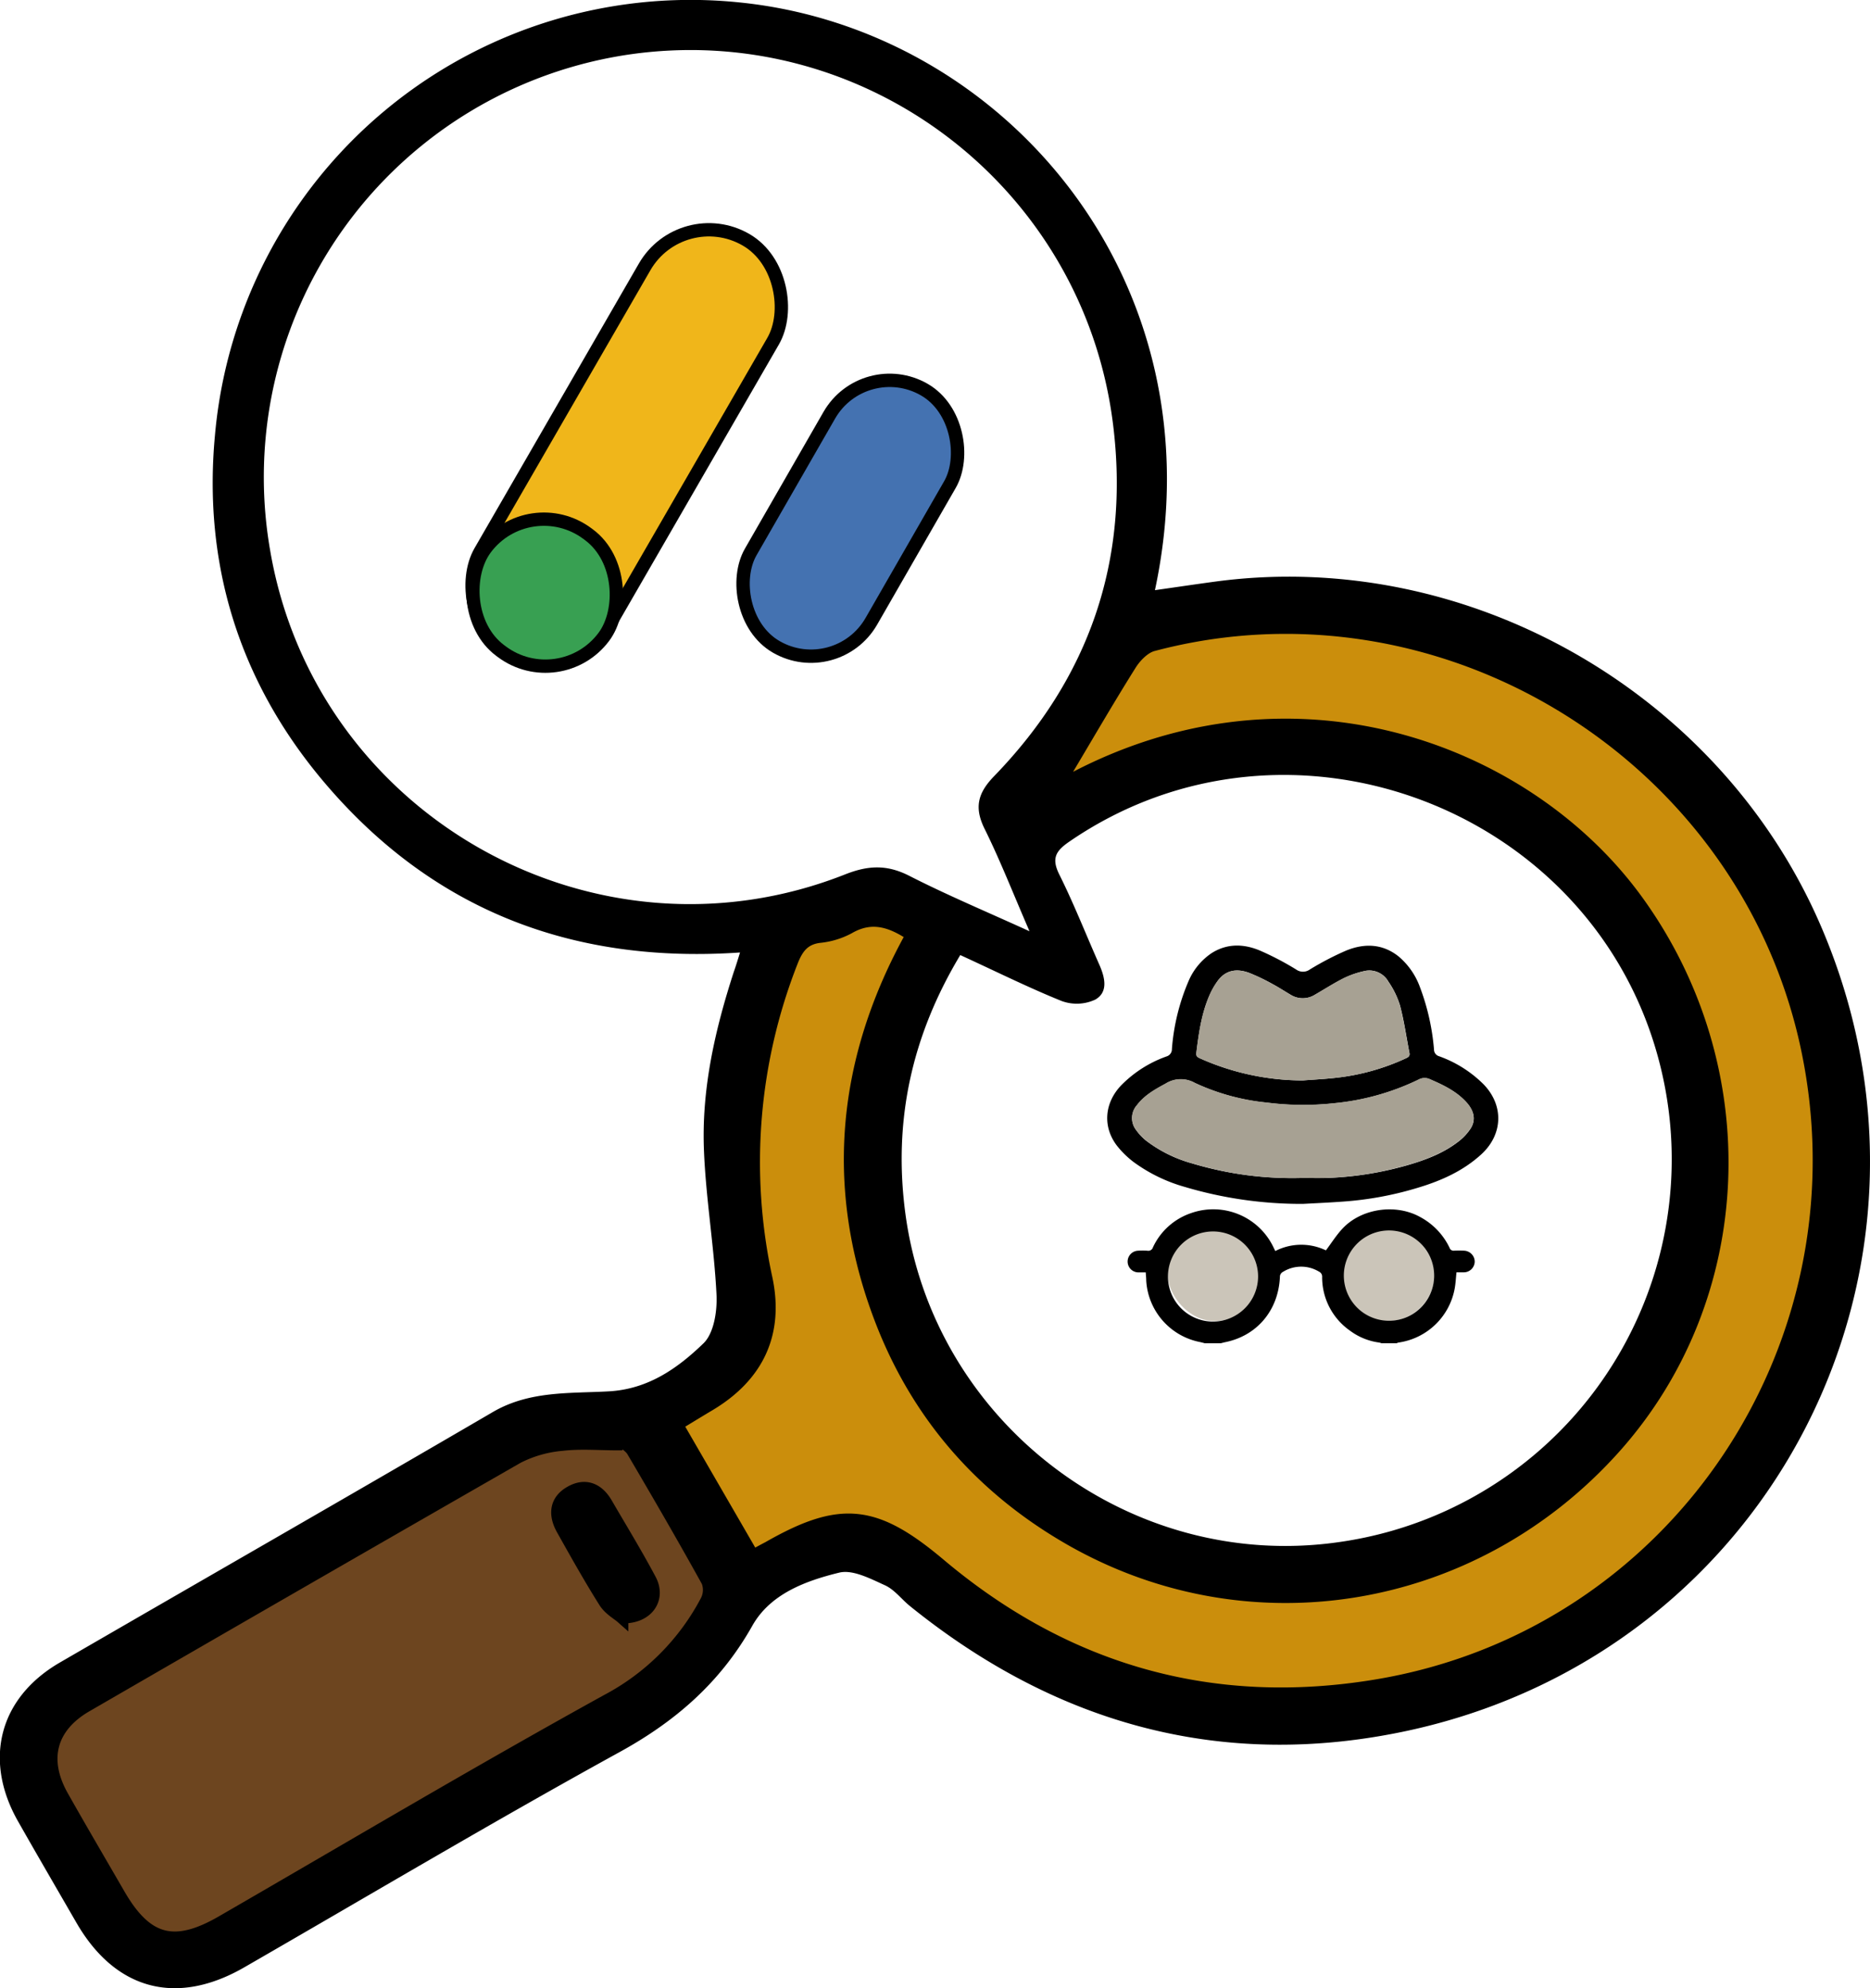
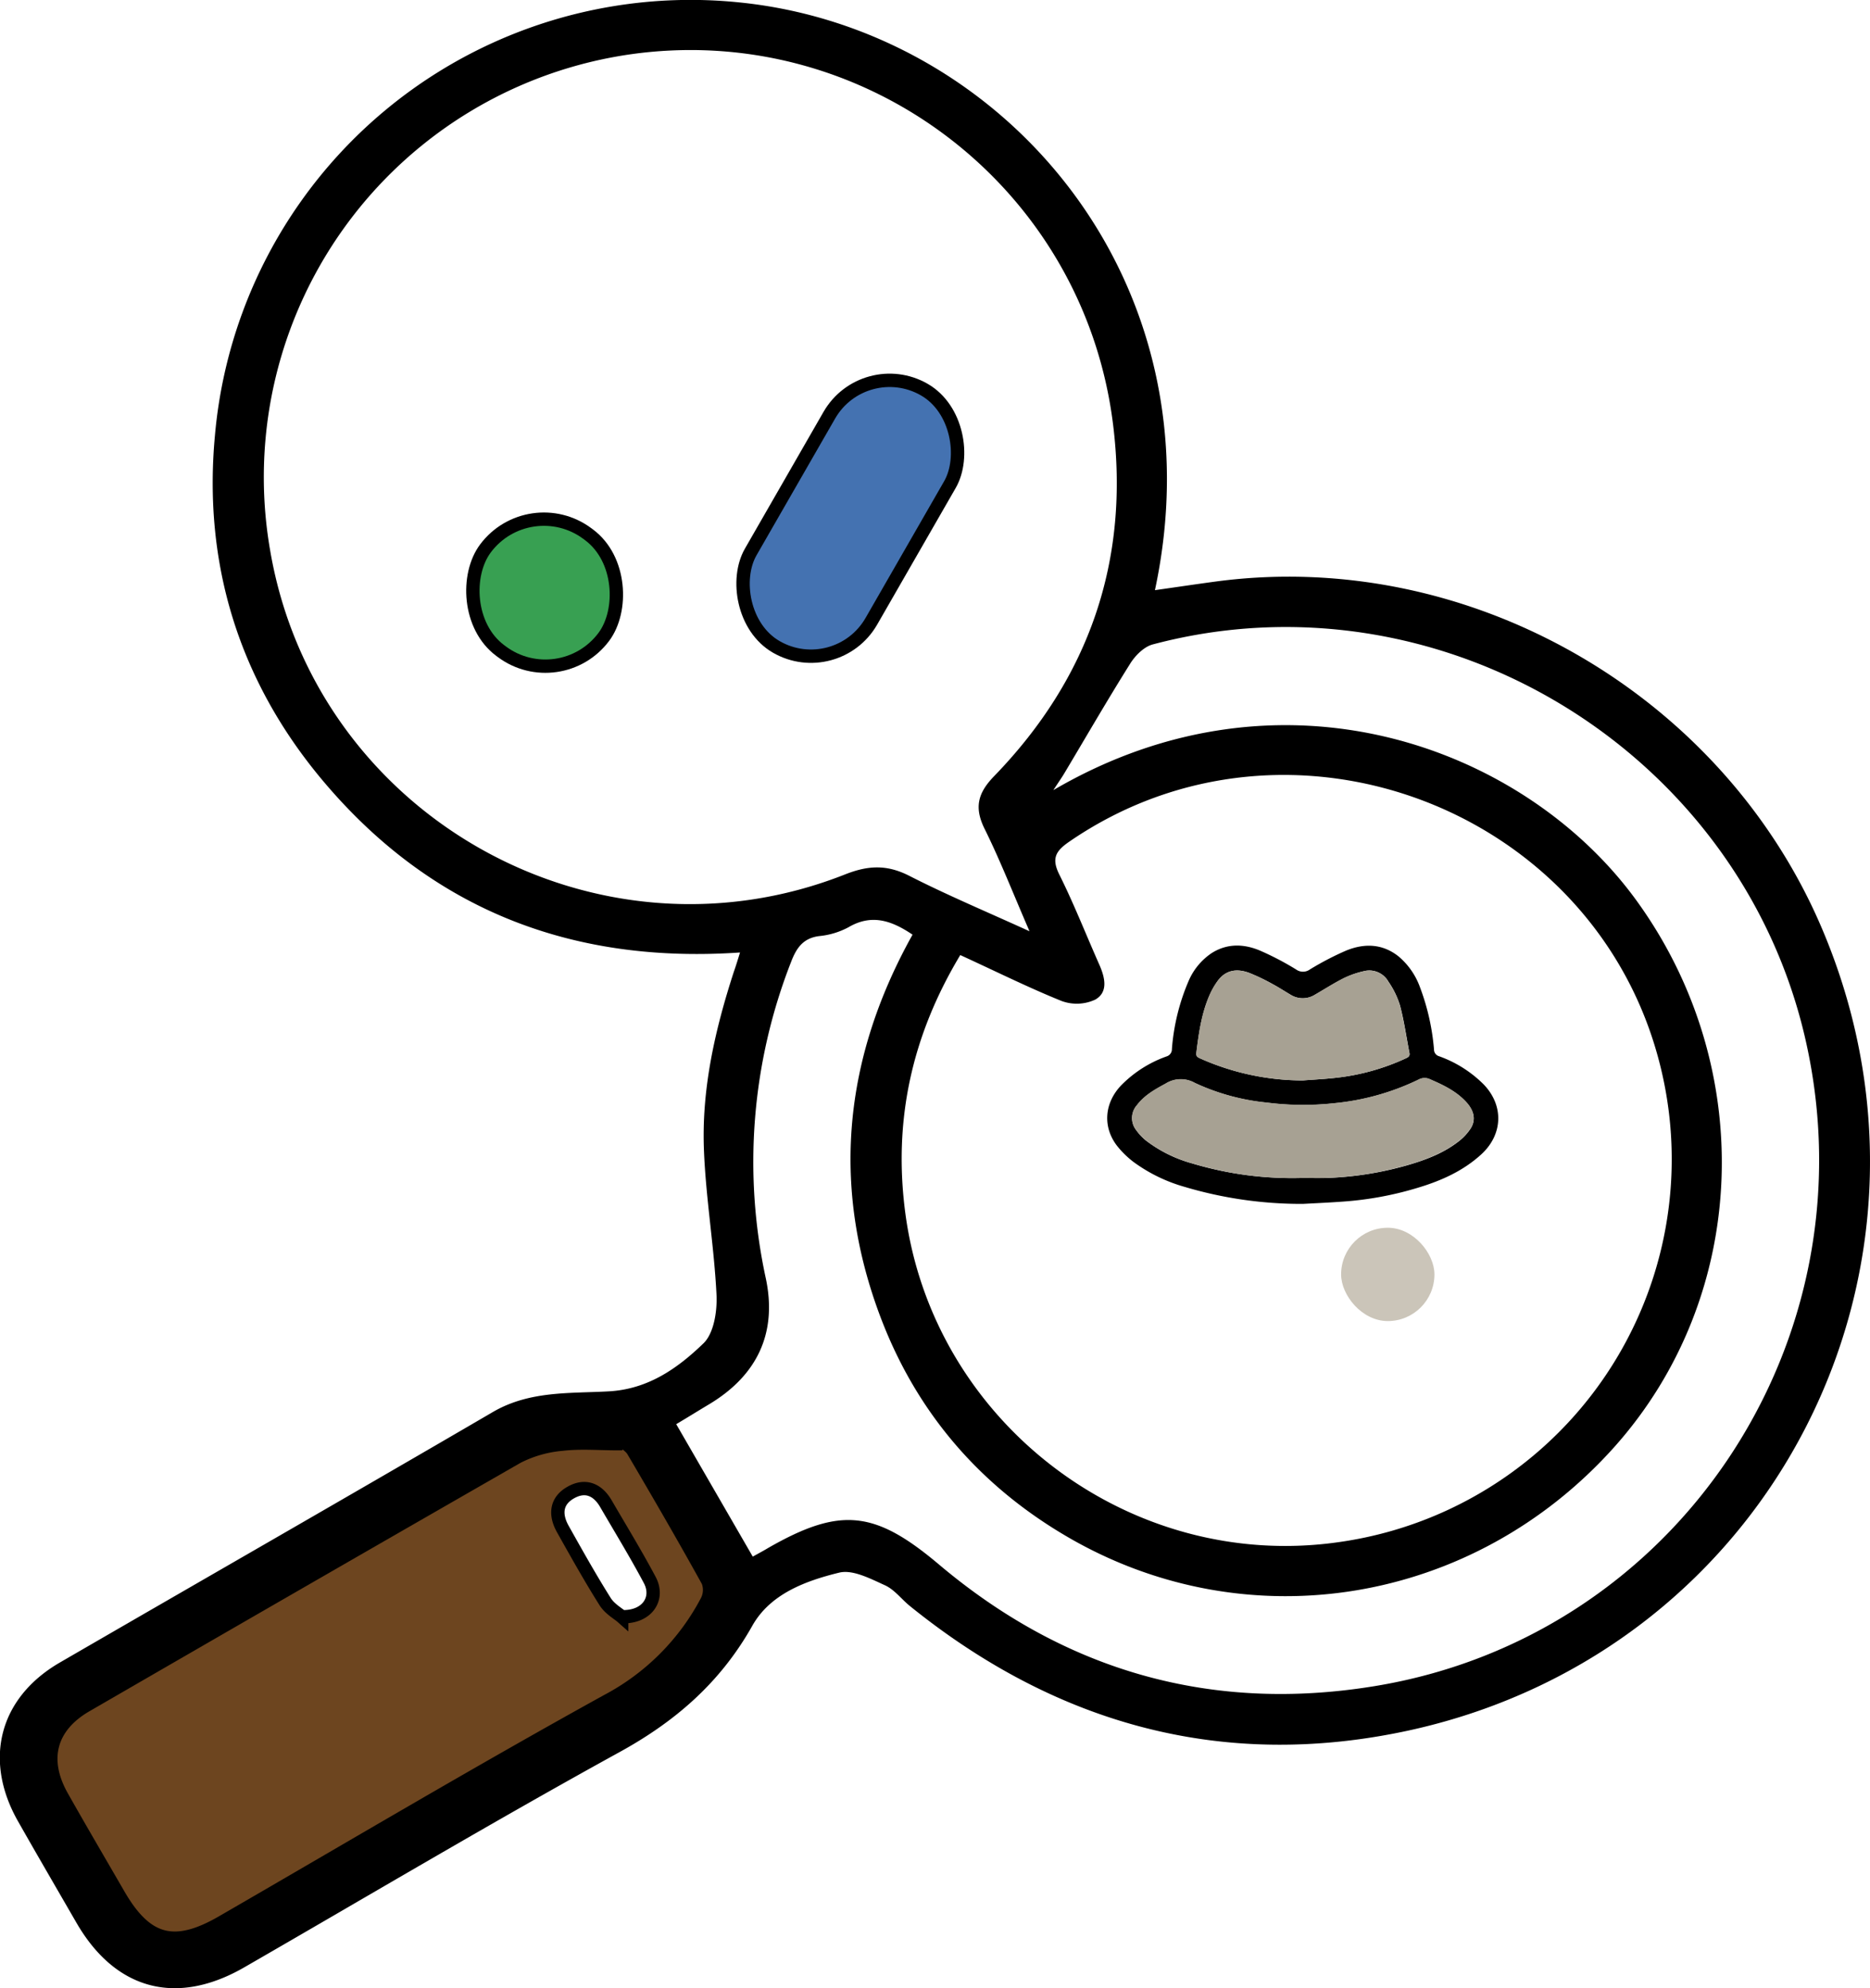
<svg xmlns="http://www.w3.org/2000/svg" viewBox="0 0 420.75 447.39">
  <defs>
    <style>.cls-1{fill:#cb8e0c;}.cls-1,.cls-2,.cls-5,.cls-6,.cls-7{stroke:#000;stroke-miterlimit:10;stroke-width:3px;}.cls-2{fill:#6d451f;}.cls-3{fill:#cbc5b9;}.cls-4{fill:#a7a193;}.cls-5{fill:#f0b61a;}.cls-6{fill:#38a052;}.cls-7{fill:#4472b1;}</style>
  </defs>
  <g id="图层_1" data-name="图层 1">
    <path d="M204.76,257.06c-37.9,2.6-69.45-9.68-93.77-38.54-18.9-22.44-27.1-48.8-24.37-77.9A107.43,107.43,0,0,1,204.38,43.25C264.12,49.15,313,106,298.11,175.53c4.82-.68,9.47-1.38,14.12-2,56.52-7.35,113.24,25.13,135.8,77.76C480.82,327.78,437.2,413.87,355.79,432,314,441.24,276.26,431,243,404.14c-1.92-1.55-3.51-3.74-5.68-4.71-3.25-1.47-7.22-3.57-10.26-2.82-7.58,1.85-15.51,4.79-19.54,11.95-7.15,12.71-17.22,21.5-30,28.5-28.39,15.62-56.26,32.2-84.34,48.38-15.22,8.76-28.94,5.1-37.7-10-4.4-7.62-8.83-15.22-13.17-22.87-7.87-13.85-4.24-27.83,9.43-35.75,32.46-18.81,65-37.44,97.41-56.36,8.27-4.82,17.3-4.15,26.13-4.65s15.47-5.21,21.25-10.8c2.37-2.29,3.12-7.31,2.93-11-.54-10.91-2.42-21.76-2.83-32.66-.52-13.7,2.52-27,6.75-40C203.84,260.06,204.22,258.78,204.76,257.06Zm65.13-4.78c-3.71-8.54-6.61-16-10.12-23.07-2.36-4.8-1.51-8.05,2.18-11.85,21.39-22.08,30.53-48.57,26.74-79.11-6.63-53.5-55.93-91-109-83.24A96.13,96.13,0,0,0,99.06,166.74c10.25,59.54,73.09,95,129.39,72.73,5.2-2.05,9.41-2.2,14.39.34C251.27,244.11,260,247.78,269.89,252.28Zm-15.58,5.36c-11,18.31-15.1,37.43-12.36,58.09,6.27,47.16,50.54,80.8,97.6,74A87,87,0,0,0,411.92,283c-14.13-58.31-83.7-84.86-133.11-50.86-3.05,2.1-4,3.76-2.23,7.35,3.3,6.61,6,13.51,9,20.27,1.27,2.87,2.1,6.19-.89,7.9a9.87,9.87,0,0,1-7.59.31C269.55,264.92,262.24,261.27,254.31,257.64ZM207.62,393c1.45-.8,2.52-1.37,3.56-2,16.25-9.29,24-8.33,38.39,3.82,28.47,24,61.33,33.33,98,27.32,68-11.15,112.16-77.55,97-145.1-14.66-65.33-82.29-106.49-146.95-89.3-2,.53-4,2.56-5.13,4.41-5.07,8.08-9.84,16.34-14.73,24.53-.63,1.06-1.34,2.06-2.51,3.85,51.54-30.15,106.14-9.61,131.12,24.72,27.38,37.63,25.52,89.14-5,123.2-31.66,35.31-82.28,43.7-122.75,20.22-19.82-11.5-34.05-28-42.19-49.39-11.33-29.81-8.25-58.63,7.14-86.23-4.73-3.2-9.21-4.71-14.39-1.68a17.52,17.52,0,0,1-6.6,2c-3.6.45-5.11,2.64-6.3,5.72a123.46,123.46,0,0,0-5.7,71.4c2.56,12.26-2,21.74-12.71,28.19-2.46,1.47-4.91,3-7.47,4.52Zm-30-26.54-.44,1.15c-4.17,0-8.38-.37-12.49.11a27.15,27.15,0,0,0-10.05,2.86Q106,398.34,57.62,426.5c-8.17,4.73-10.12,12.16-5.43,20.47,4.17,7.39,8.47,14.71,12.72,22.06,6.2,10.75,12.55,12.45,23.3,6.24,28.86-16.68,57.52-33.71,86.7-49.82A53.61,53.61,0,0,0,197.3,403a5.48,5.48,0,0,0,.24-4.47c-5.45-9.85-11.1-19.59-16.81-29.3C180.06,368.09,178.71,367.36,177.67,366.44Z" transform="translate(-38.25 -42.73)" />
-     <path class="cls-1" d="M207.62,393,190.4,363.24c2.56-1.55,5-3.05,7.47-4.52,10.75-6.45,15.27-15.93,12.71-28.19a123.46,123.46,0,0,1,5.7-71.4c1.19-3.08,2.7-5.27,6.3-5.72a17.52,17.52,0,0,0,6.6-2c5.18-3,9.66-1.52,14.39,1.68-15.39,27.6-18.47,56.42-7.14,86.23,8.14,21.42,22.37,37.89,42.19,49.39,40.47,23.48,91.09,15.09,122.75-20.22,30.53-34.06,32.39-85.57,5-123.2-25-34.33-79.58-54.87-131.12-24.72,1.17-1.79,1.88-2.79,2.51-3.85,4.89-8.19,9.66-16.45,14.73-24.53,1.16-1.85,3.15-3.88,5.13-4.41,64.66-17.19,132.29,24,147,89.3,15.16,67.55-29,134-97,145.1-36.68,6-69.54-3.35-98-27.32-14.43-12.15-22.14-13.11-38.39-3.82C210.14,391.61,209.07,392.18,207.62,393Z" transform="translate(-38.25 -42.73)" />
    <path class="cls-2" d="M177.67,366.44c1,.92,2.39,1.65,3.06,2.79,5.71,9.71,11.36,19.45,16.81,29.3a5.48,5.48,0,0,1-.24,4.47,53.61,53.61,0,0,1-22.39,22.45c-29.18,16.11-57.84,33.14-86.7,49.82-10.75,6.21-17.1,4.51-23.3-6.24-4.25-7.35-8.55-14.67-12.72-22.06-4.69-8.31-2.74-15.74,5.43-20.47q48.48-28.06,97.07-55.94a27.15,27.15,0,0,1,10.05-2.86c4.11-.48,8.32-.11,12.49-.11Zm.46,40.08c5.74.2,8.52-4.1,6.32-8.25-3.1-5.83-6.55-11.47-9.87-17.18-1.82-3.13-4.54-4.34-7.76-2.59-3.48,1.88-3.78,5-1.93,8.3,3.08,5.49,6.16,11,9.51,16.32C175.43,404.76,177.36,405.84,178.13,406.52Z" transform="translate(-38.25 -42.73)" />
-     <path d="M178.13,406.52c-.77-.68-2.7-1.76-3.73-3.4-3.35-5.33-6.43-10.83-9.51-16.32-1.85-3.28-1.55-6.42,1.93-8.3,3.22-1.75,5.94-.54,7.76,2.59,3.32,5.71,6.77,11.35,9.87,17.18C186.65,402.42,183.87,406.72,178.13,406.52Z" transform="translate(-38.25 -42.73)" />
-     <rect class="cls-3" x="262.75" y="276.27" width="21" height="21" rx="10.5" />
    <rect class="cls-3" x="301.75" y="276.27" width="21" height="21" rx="10.5" />
  </g>
  <g id="图层_2" data-name="图层 2">
-     <path d="M309.38,345c-.41-.1-.81-.22-1.23-.3a15,15,0,0,1-12-13.81c0-.59-.07-1.18-.11-1.85-.61,0-1.2,0-1.79,0a2.44,2.44,0,0,1,0-4.87,16,16,0,0,1,2.19,0,1.08,1.08,0,0,0,1.22-.76,14.64,14.64,0,0,1,8.6-7.71,15,15,0,0,1,18.55,7.76l.38.78a12.79,12.79,0,0,1,11.39-.15c1.24-1.66,2.3-3.34,3.62-4.78,4.27-4.69,12.13-5.81,17.65-2.69a15.32,15.32,0,0,1,6.55,6.89.94.94,0,0,0,1,.65,21.67,21.67,0,0,1,2.28,0,2.49,2.49,0,0,1,2.38,2.42,2.46,2.46,0,0,1-2.42,2.45c-.56,0-1.13,0-1.68,0-.14,1.28-.19,2.49-.41,3.68a15,15,0,0,1-12.69,12.13,1.84,1.84,0,0,0-.36.15h-3.42a2.49,2.49,0,0,0-.53-.16,14.06,14.06,0,0,1-6.55-2.67,14.67,14.67,0,0,1-6.27-12.07,1.23,1.23,0,0,0-.71-1.22,7.76,7.76,0,0,0-8.11.06,1.24,1.24,0,0,0-.68,1.15c-.34,7.48-5.1,13.17-12.22,14.65-.36.07-.71.17-1.07.26Zm11.94-15.1a10.14,10.14,0,1,0-10.08,10.21A10.17,10.17,0,0,0,321.32,329.9Zm39.61-.4a10.16,10.16,0,1,0-20.27,1.24,10.16,10.16,0,0,0,20.27-1.24Z" transform="translate(-38.25 -42.73)" />
    <path d="M331.44,313.63a92,92,0,0,1-26.69-3.84,36,36,0,0,1-11.44-5.58,20.79,20.79,0,0,1-3.73-3.65c-3.28-4.27-2.84-9.63.91-13.58a26.88,26.88,0,0,1,10.23-6.53,1.69,1.69,0,0,0,1.21-1.67,47.78,47.78,0,0,1,3.71-15.2,14.36,14.36,0,0,1,5.17-6.34c3.48-2.24,7.21-2.15,10.84-.65a64.84,64.84,0,0,1,8.22,4.29,2.64,2.64,0,0,0,3.1,0,66.24,66.24,0,0,1,8.14-4.24c4.05-1.66,8.11-1.6,11.75,1.25a16.25,16.25,0,0,1,4.89,7,51.62,51.62,0,0,1,3.15,14,1.57,1.57,0,0,0,1.15,1.52,27,27,0,0,1,10,6.31c4.62,4.77,4.37,11.34-.56,15.81-4.2,3.82-9.24,6-14.56,7.57a75.62,75.62,0,0,1-16.34,3C337.57,313.33,334.5,313.46,331.44,313.63Zm-.07-5.84c1.87,0,3.75.06,5.62,0A75.17,75.17,0,0,0,354.67,305c4.35-1.25,8.57-2.81,12.14-5.72a12,12,0,0,0,2.22-2.44c1.32-1.92,1-4-.77-6-2.23-2.49-5.16-3.9-8.16-5.2a2.87,2.87,0,0,0-2.73.07,55.57,55.57,0,0,1-18.76,5.27,64.62,64.62,0,0,1-15.35-.13,49.71,49.71,0,0,1-16.15-4.42,6.41,6.41,0,0,0-6.62.17c-2.38,1.3-4.74,2.61-6.42,4.83a4.37,4.37,0,0,0-.28,5.46,12.56,12.56,0,0,0,2.23,2.43,30.18,30.18,0,0,0,10.39,5.18A78.07,78.07,0,0,0,331.37,307.79Zm0-21.94c2.44-.19,4.9-.31,7.34-.58a50.4,50.4,0,0,0,16-4.46c.58-.27.78-.57.66-1.18-.69-3.55-1.19-7.14-2.11-10.62a19.5,19.5,0,0,0-2.63-5.41,4.92,4.92,0,0,0-5.56-2.32,20.53,20.53,0,0,0-4.48,1.57c-2.22,1.12-4.31,2.47-6.46,3.71a5.17,5.17,0,0,1-5.51,0c-1.35-.79-2.66-1.65-4-2.37a44.74,44.74,0,0,0-5.37-2.57c-3-1.08-5.34-.43-7,1.82a17.14,17.14,0,0,0-2,3.59c-1.68,4-2.28,8.3-2.81,12.6-.09.7.18.95.75,1.22A56.91,56.91,0,0,0,331.37,285.85Z" transform="translate(-38.25 -42.73)" />
    <path class="cls-4" d="M331.37,307.79a78.07,78.07,0,0,1-25-3.33A30.18,30.18,0,0,1,296,299.28a12.56,12.56,0,0,1-2.23-2.43,4.37,4.37,0,0,1,.28-5.46c1.68-2.22,4-3.53,6.42-4.83a6.41,6.41,0,0,1,6.62-.17,49.71,49.71,0,0,0,16.15,4.42,64.62,64.62,0,0,0,15.35.13,55.57,55.57,0,0,0,18.76-5.27,2.87,2.87,0,0,1,2.73-.07c3,1.3,5.93,2.71,8.16,5.2,1.79,2,2.09,4.11.77,6a12,12,0,0,1-2.22,2.44c-3.57,2.91-7.79,4.47-12.14,5.72A75.17,75.17,0,0,1,337,307.77C335.12,307.85,333.24,307.79,331.37,307.79Z" transform="translate(-38.25 -42.73)" />
    <path class="cls-4" d="M331.37,285.85a56.91,56.91,0,0,1-23.21-5c-.57-.27-.84-.52-.75-1.22.53-4.3,1.13-8.58,2.81-12.6a17.14,17.14,0,0,1,2-3.59c1.66-2.25,4-2.9,7-1.82a44.74,44.74,0,0,1,5.37,2.57c1.38.72,2.69,1.58,4,2.37a5.17,5.17,0,0,0,5.51,0c2.15-1.24,4.24-2.59,6.46-3.71a20.53,20.53,0,0,1,4.48-1.57,4.92,4.92,0,0,1,5.56,2.32,19.5,19.5,0,0,1,2.63,5.41c.92,3.48,1.42,7.07,2.11,10.62.12.61-.08.91-.66,1.18a50.4,50.4,0,0,1-16,4.46C336.27,285.54,333.81,285.66,331.37,285.85Z" transform="translate(-38.25 -42.73)" />
-     <rect class="cls-5" x="162.57" y="89.48" width="33.39" height="107.33" rx="16.7" transform="translate(57.34 -113.18) rotate(30)" />
    <rect class="cls-6" x="144.16" y="159.68" width="33.25" height="32.82" rx="16.41" transform="translate(99.07 -103.93) rotate(36.75)" />
    <rect class="cls-7" x="213.07" y="125.44" width="31.2" height="66.56" rx="15.6" transform="matrix(0.87, 0.5, -0.5, 0.87, 71.74, -135.8)" />
  </g>
</svg>